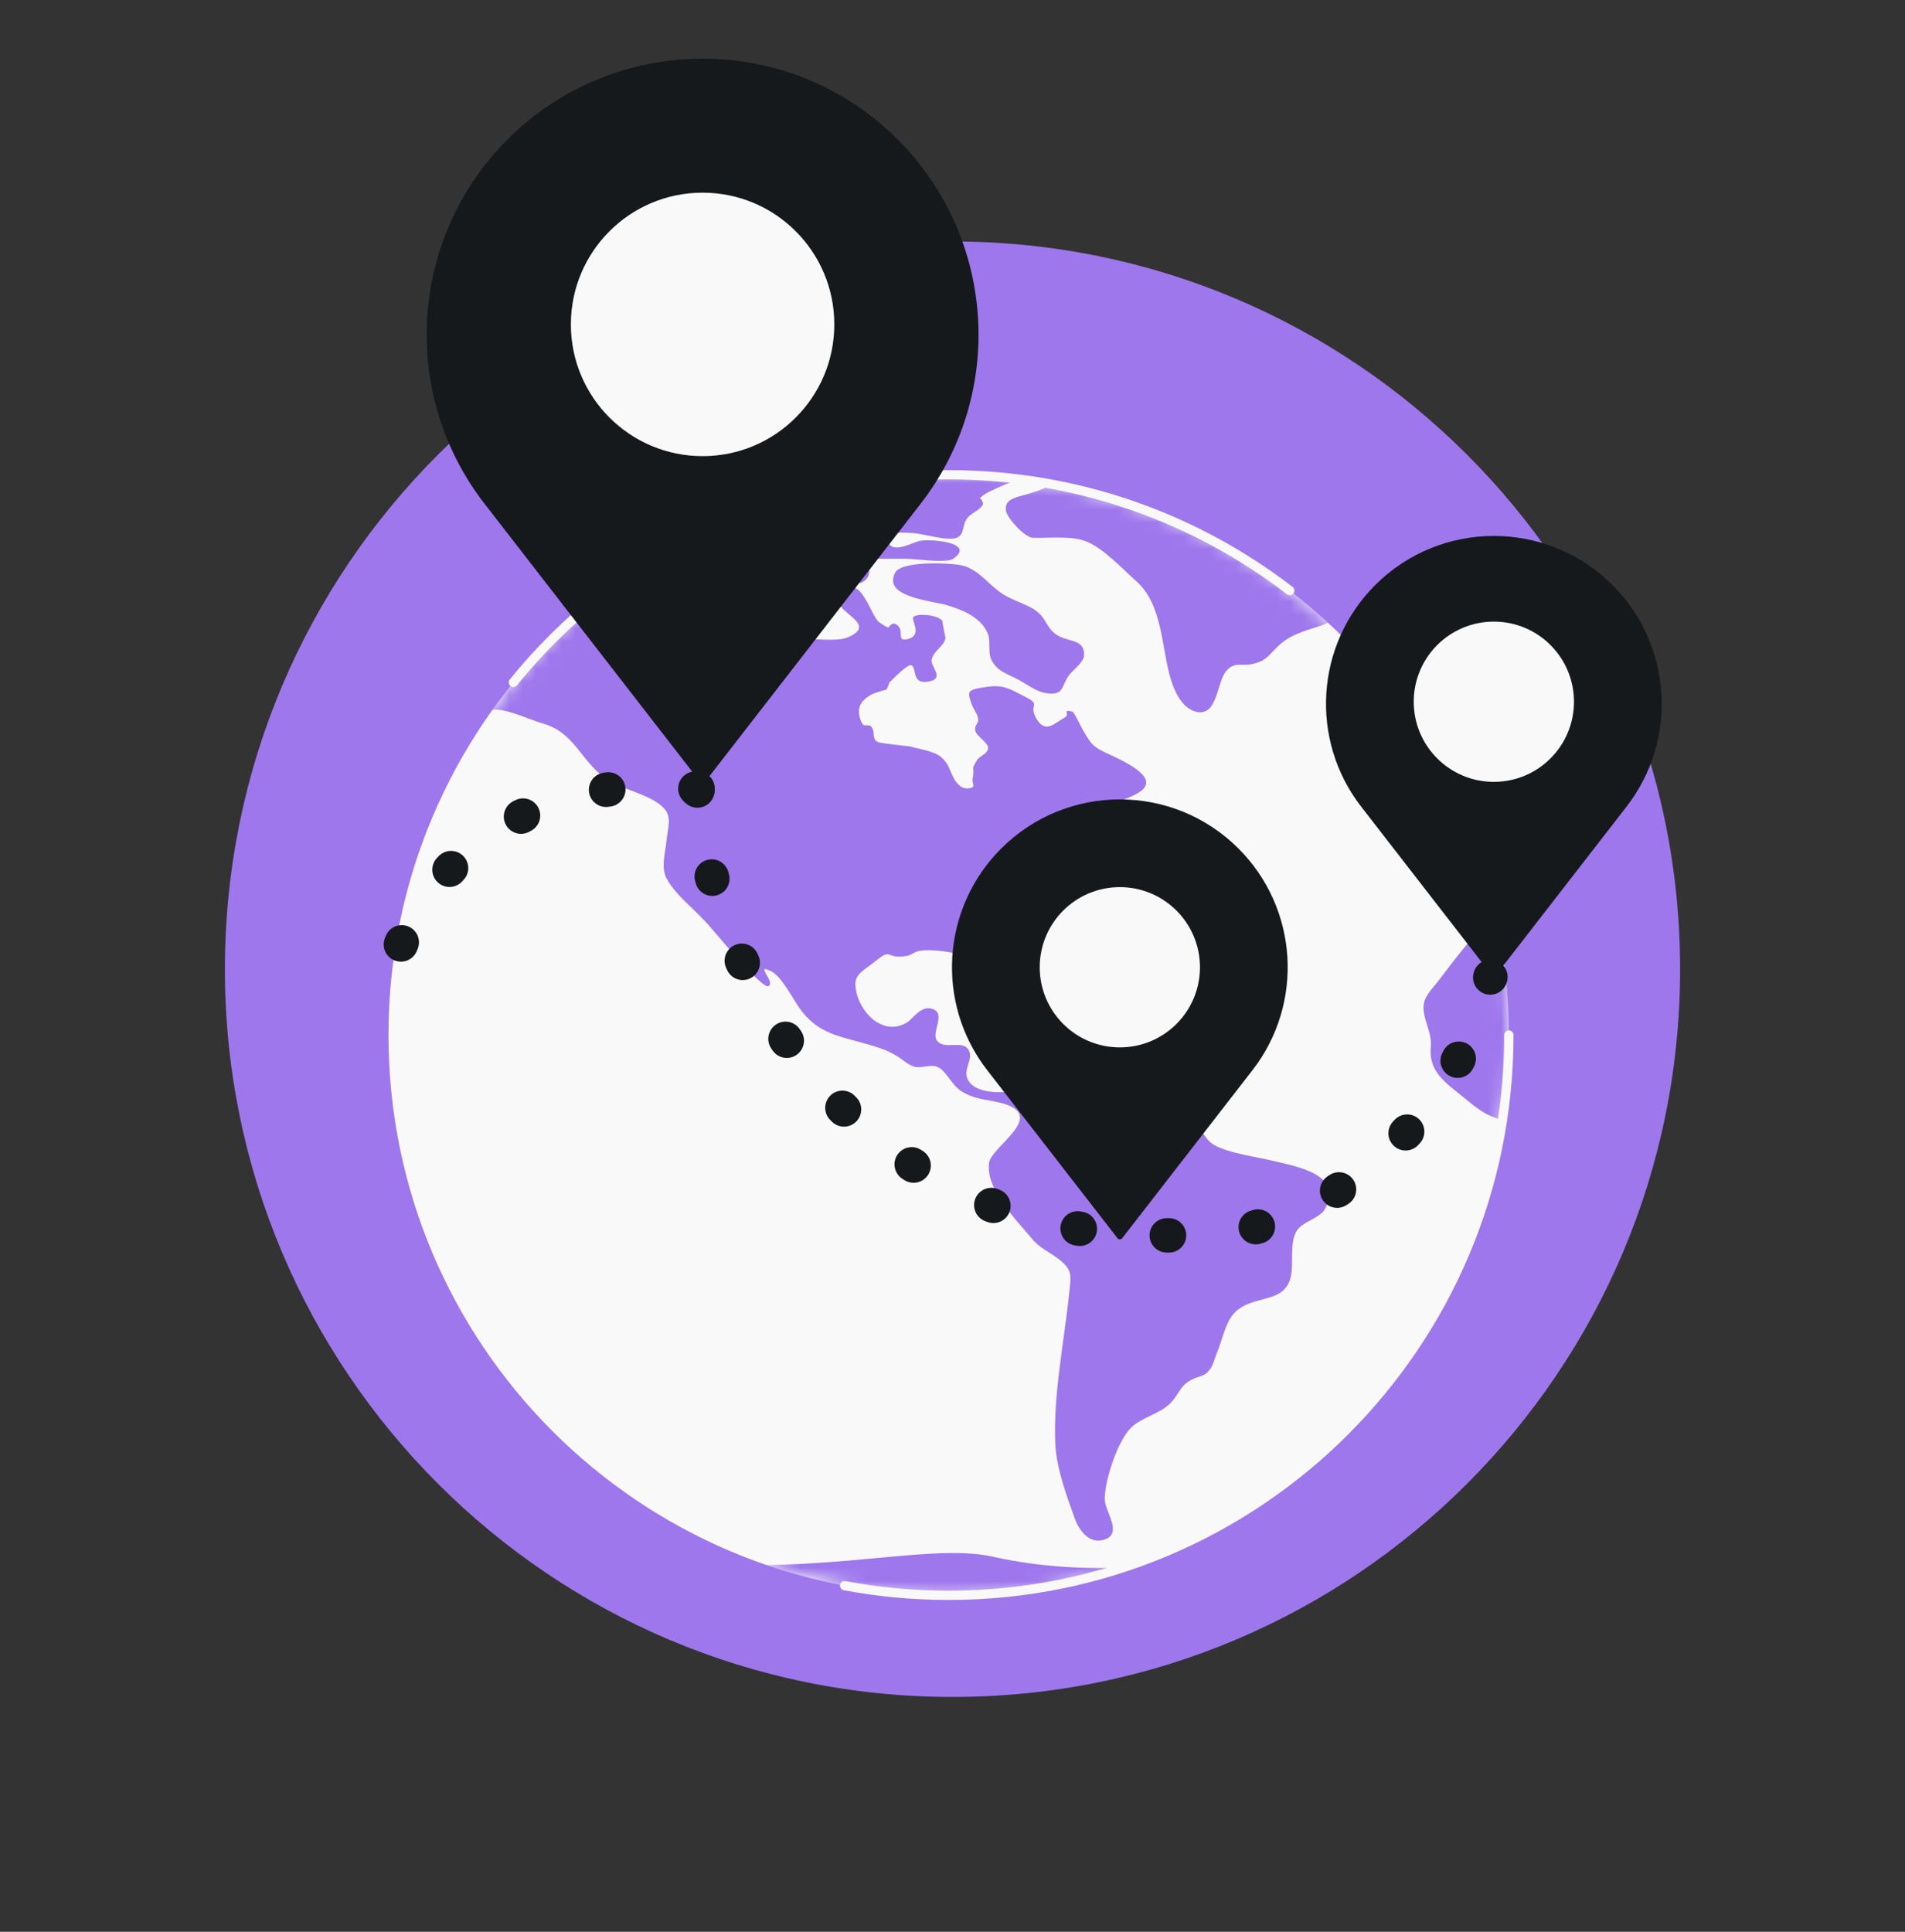
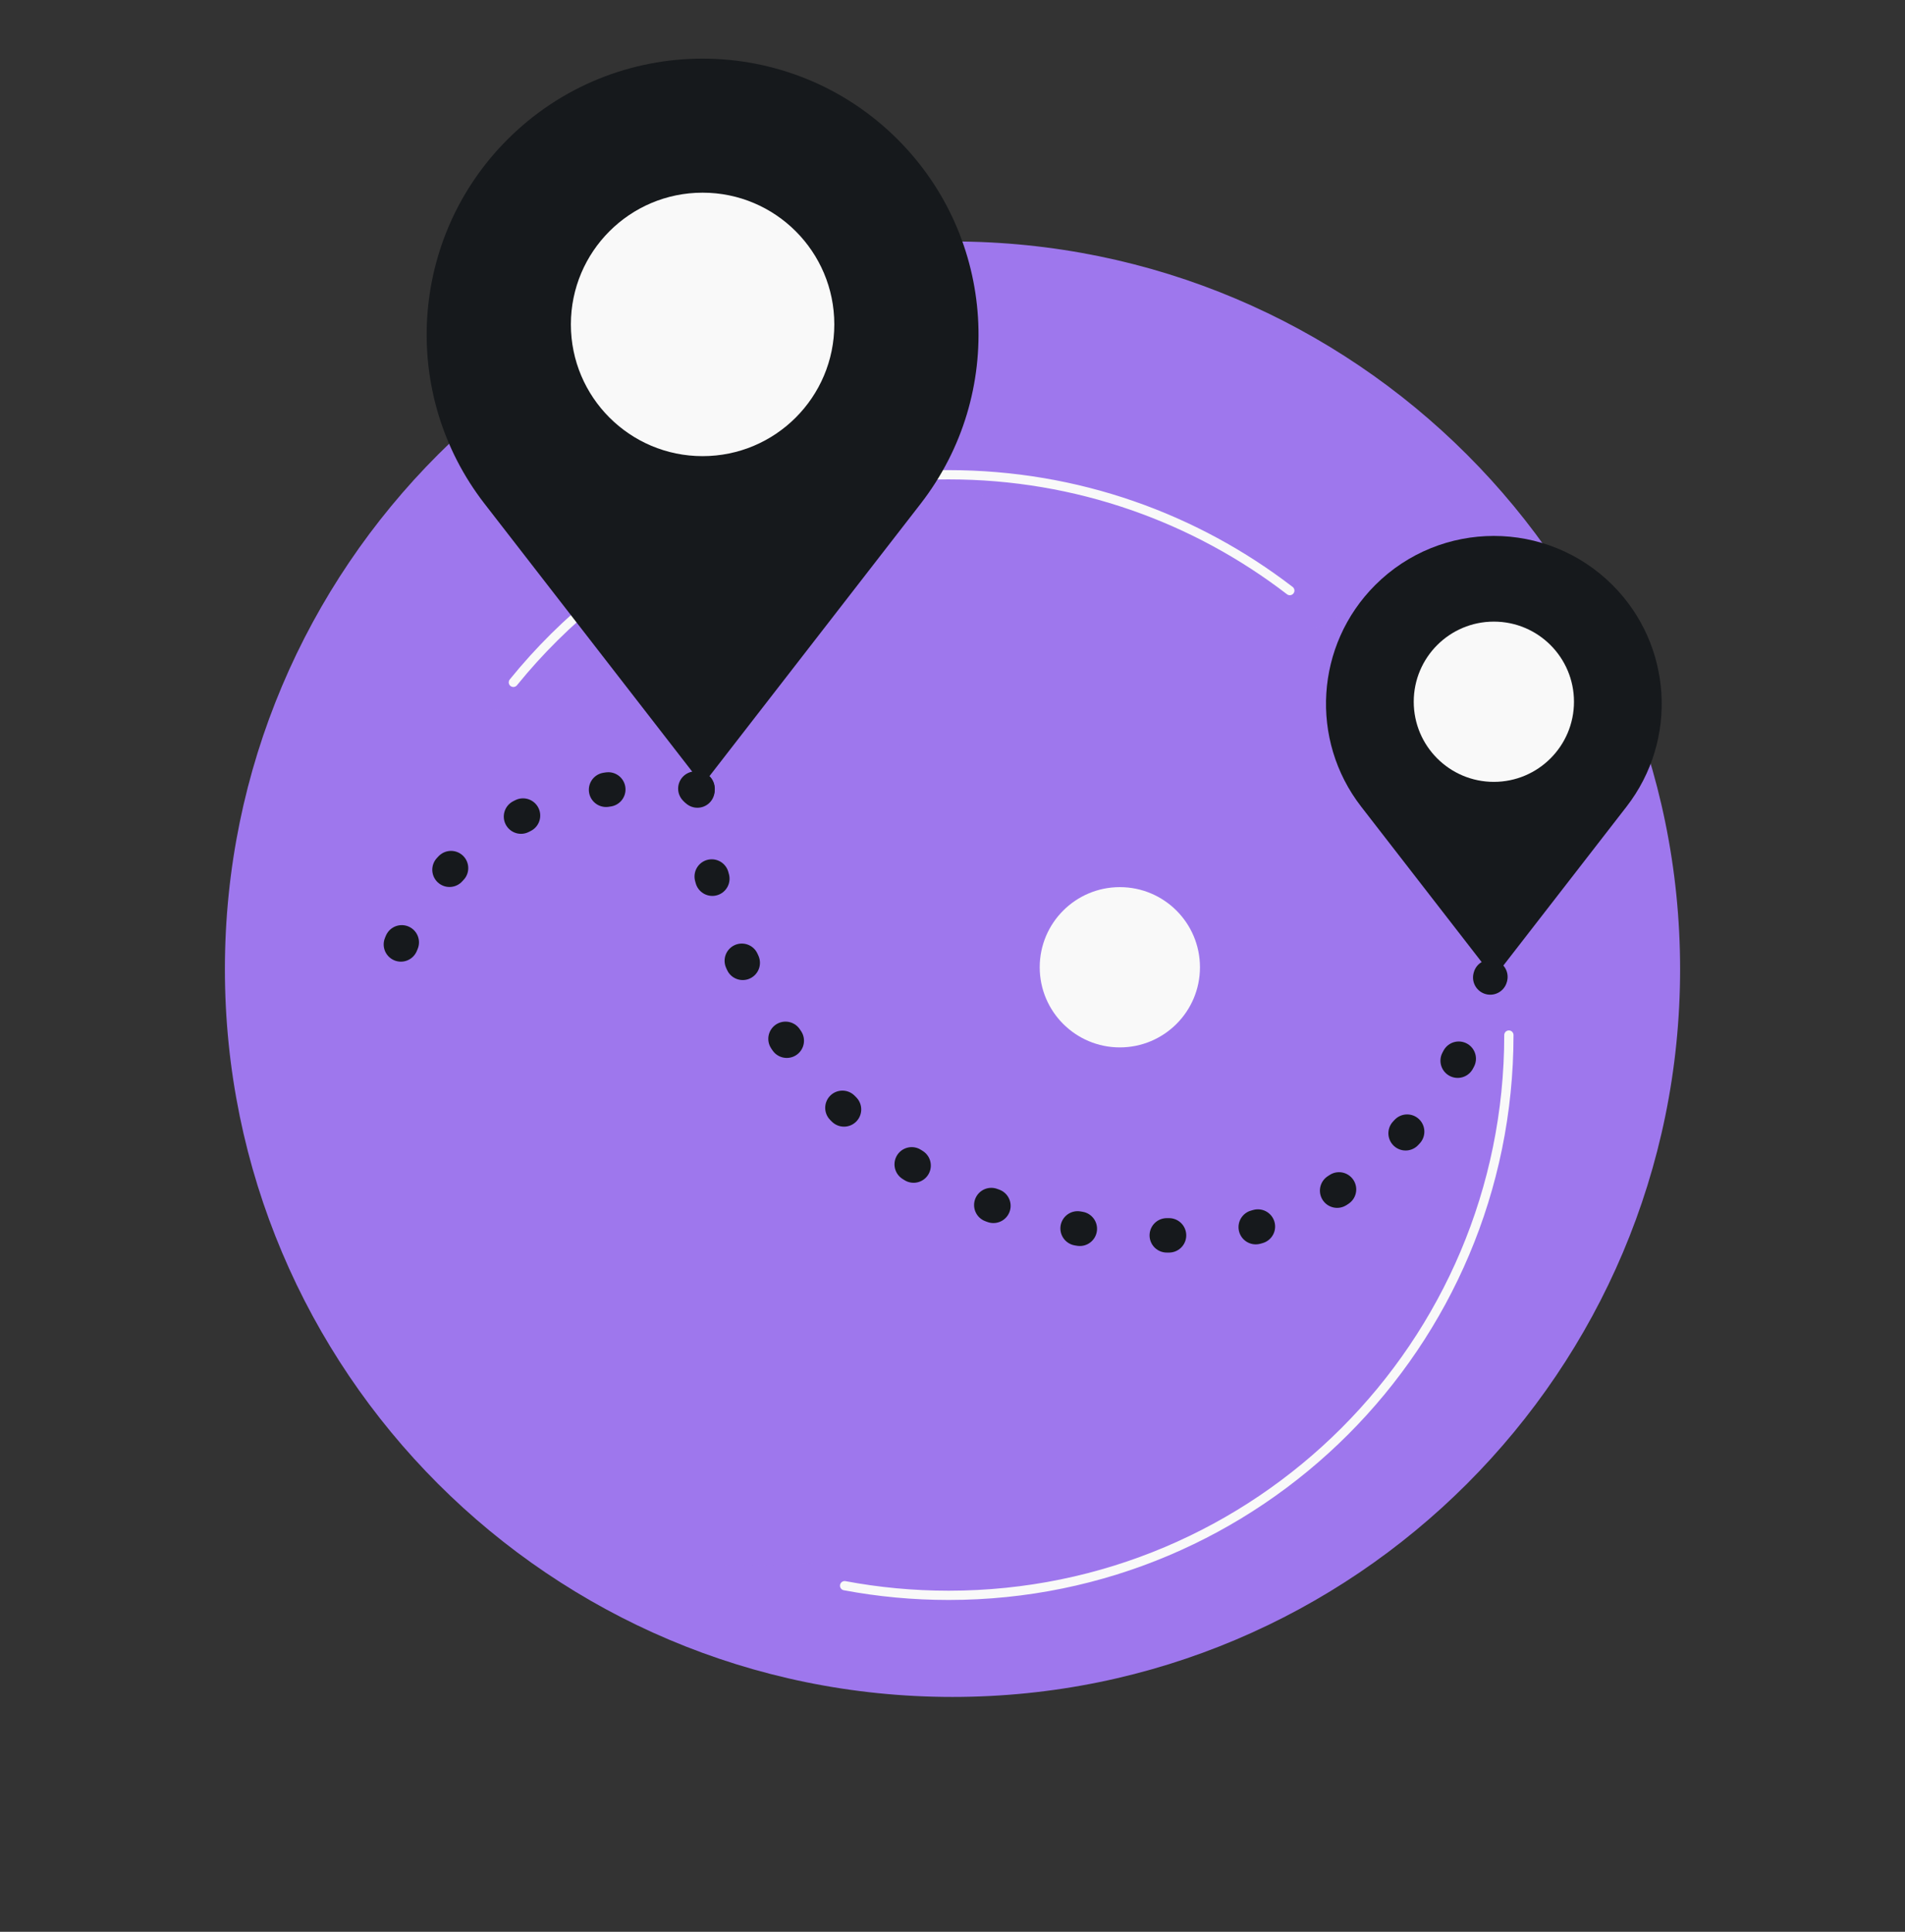
<svg xmlns="http://www.w3.org/2000/svg" width="144" height="146" viewBox="0 0 144 146" fill="none">
  <rect x="0" y="0" width="144" height="146" fill="#333333" stroke="none" />
  <path d="M72 128.251C102.376 128.251 127 103.626 127 73.251C127 42.875 102.376 18.25 72 18.25C41.624 18.25 17 42.875 17 73.251C17 103.626 41.624 128.251 72 128.251Z" fill="#9E77ED" />
-   <path d="M71.71 120.573C95.097 120.573 114.056 101.614 114.056 78.227C114.056 54.84 95.097 35.882 71.71 35.882C48.324 35.882 29.365 54.84 29.365 78.227C29.365 101.614 48.324 120.573 71.71 120.573Z" fill="#F9F9F9" />
  <mask id="mask0_1_6899" style="mask-type:alpha" maskUnits="userSpaceOnUse" x="29" y="35" width="86" height="86">
    <path d="M71.71 120.573C95.097 120.573 114.056 101.614 114.056 78.227C114.056 54.84 95.097 35.882 71.71 35.882C48.324 35.882 29.365 54.84 29.365 78.227C29.365 101.614 48.324 120.573 71.71 120.573Z" fill="white" />
  </mask>
  <g mask="url(#mask0_1_6899)">
    <path d="M213.621 105.821C213.434 105.081 212.641 105.757 212.245 105.631C211.498 105.356 211.732 104.743 211.172 104.384C211.032 104.3 209.982 103.729 210.379 104.532C210.612 104.997 210.985 105.525 211.102 105.99C211.195 106.412 210.845 106.75 211.032 107.152C211.778 108.778 212.385 107.025 212.781 106.539C212.991 106.264 213.737 106.349 213.621 105.821ZM210.519 108.145C209.399 107.828 206.298 110.046 208.327 110.617C209.516 110.955 209.353 110.363 209.912 109.602C210.099 109.349 211.405 108.335 210.519 108.145ZM196.735 91.222C196.525 90.884 196.012 90.715 195.802 90.398C195.663 90.187 195.849 89.743 195.779 89.68C195.616 89.49 195.219 89.469 195.149 89.405C195.266 89.553 194.45 88.708 194.59 88.771C193.797 88.349 191.185 87.335 190.275 87.694C188.083 88.56 189.342 87.483 187.733 86.891C187.5 86.806 186.357 86.448 186.404 86.976C186.427 87.124 187.29 87.588 187.476 87.778C187.57 87.863 188.106 88.391 188.106 88.412C188.176 88.476 188.199 88.666 188.433 88.793C188.643 88.919 189.156 88.877 189.412 88.94C189.832 89.067 190.765 89.384 190.975 89.701C191.138 89.933 190.765 90.335 190.718 90.314C190.788 90.377 191.068 90.588 191.161 90.673C191.021 90.546 193.144 91.285 193.027 91.328C193.797 91.285 193.75 90.546 194.613 90.715C195.01 90.799 195.336 91.433 195.849 91.624C196.875 92.025 197.202 92.004 196.735 91.222ZM182.509 80.321C182.299 80.194 181.039 79.814 181.716 80.405C182.136 80.68 183.278 82.877 183.302 81.377C183.325 80.954 182.905 80.574 182.509 80.321ZM181.436 82.792C181.949 83.342 183.698 84.652 184.281 83.511C185.307 81.525 181.483 81.863 181.436 82.792ZM183.861 85.792C183.791 85.581 181.366 86.194 181.319 86.321C180.923 87.25 180.433 87.926 180.713 88.94C181.343 91.053 181.133 88.75 181.529 88.645C181.879 88.56 182.415 89.807 182.882 89.088C183.115 88.729 182.415 88.159 182.229 87.842C182.136 87.63 182.625 87.483 182.485 87.314C182.462 87.292 182.042 87.039 182.066 87.102C182.019 86.975 181.296 87.335 181.529 86.764C181.739 86.299 184.305 87.229 183.861 85.792ZM181.156 77.764C180.899 77.722 180.503 77.785 180.433 78.039C180.246 78.715 180.083 80.701 181.203 79.602C181.109 79.687 181.459 78.44 181.483 78.525C181.436 78.208 181.902 77.891 181.156 77.764ZM180.27 74.701C179.827 74.997 179.803 76.201 180.596 76.222C181.319 76.222 180.853 74.236 180.27 74.701ZM96.333 87.757C95.027 87.44 93.487 87.25 92.251 86.764C91.272 86.363 91.155 85.962 90.619 85.117C89.476 83.384 86.724 82.539 84.718 81.799C83.459 81.335 83.086 81.651 81.826 81.715C80.823 81.778 80.031 81.187 78.958 81.271C77.722 81.356 77.395 82.243 76.252 82.476C75.389 82.645 74.037 82.518 73.454 81.969C72.427 81.018 73.757 80.109 73.174 79.285C72.684 78.609 71.401 79.349 70.841 78.673C70.352 78.081 71.471 76.729 70.608 76.306C69.675 75.842 69.022 77.004 68.556 77.278C67.413 77.975 66.224 77.468 65.477 76.518C65.011 75.926 64.684 75.166 64.661 74.426C64.614 73.581 65.431 73.264 66.13 72.673C66.713 72.208 66.923 72.102 67.11 72.123C67.343 72.144 67.553 72.377 68.369 72.271C69.116 72.187 68.859 71.933 69.769 71.828C70.375 71.764 72.218 71.912 72.754 72.292C73.314 72.694 73.43 74.574 74.246 73.919C74.876 73.391 74.107 72.144 73.967 71.532C73.663 70.159 73.897 70.264 75.226 69.567C76.252 69.039 76.299 68.975 76.532 67.961C76.859 66.461 76.742 66.567 77.862 65.743C78.514 65.257 78.421 64.602 78.981 64.095C79.121 63.989 80.38 63.525 80.614 63.588C81.383 63.799 80.544 63.884 80.847 64.243C80.94 64.349 80.683 64.94 81.103 65.025C81.523 65.109 82.013 64.264 82.269 64.095C82.876 63.736 84.368 63.926 84.159 63.018C83.972 62.215 82.503 63.229 81.943 62.722C79.471 60.482 91.901 60.673 83.949 57.06C82.643 56.468 82.526 56.342 81.826 55.116C81.733 54.968 81.197 53.806 81.057 53.785C80.217 53.574 80.963 53.975 80.45 54.25C79.704 54.651 79.028 55.496 78.328 54.292C77.931 53.595 78.211 53.405 78.165 53.194C78.141 53.046 77.978 52.898 77.302 52.56C76.206 51.989 75.739 51.757 74.643 51.905C73.104 52.116 73.104 52.222 73.43 53.172C73.663 53.806 73.873 53.849 73.943 54.377C73.99 54.672 73.617 54.799 73.733 55.264C73.803 55.539 74.34 55.919 74.573 56.236C74.643 56.32 74.69 56.426 74.69 56.511C74.666 57.017 74.107 57.06 73.85 57.461C73.337 58.285 73.71 57.82 73.523 58.856C73.454 59.257 73.827 59.489 73.267 59.574C72.194 59.743 71.891 58.18 71.588 57.736C71.261 57.25 70.935 57.017 70.492 56.87C70.072 56.701 69.559 56.616 68.906 56.447C68.789 56.405 68.509 56.384 68.159 56.342C67.436 56.257 66.457 56.151 66.317 56.067C65.874 55.771 66.177 55.412 65.921 55.011C65.921 54.989 65.897 54.989 65.897 54.968C65.85 54.905 65.804 54.863 65.734 54.842C65.524 54.757 65.291 54.926 65.174 54.672C65.034 54.419 64.964 54.187 64.941 53.975C64.848 53.32 65.221 52.834 65.944 52.454C66.014 52.412 66.993 52.095 66.993 52.137C67.04 52.074 67.273 51.567 67.203 51.609C67.366 51.461 68.579 50.172 68.882 50.278C69.326 50.447 68.882 51.694 70.095 51.525C71.518 51.334 70.328 50.384 70.422 49.877C70.538 49.179 71.378 48.863 71.471 48.208C71.471 48.229 71.191 46.877 71.238 46.919C70.818 46.433 69.326 46.348 69.046 46.623C68.836 46.834 69.769 47.996 68.649 48.292C67.67 48.546 68.439 47.679 67.786 47.215C67.39 46.94 67.18 47.447 67.156 47.447C66.97 47.341 66.76 47.257 66.457 47.025C66.107 46.75 65.804 45.884 65.384 45.229C64.941 44.489 64.404 44.003 63.612 44.785C62.912 45.482 63.728 46.053 64.358 46.581C64.964 47.109 65.384 47.595 64.101 48.165C63.985 48.208 63.845 48.25 63.658 48.292C62.585 48.461 60.58 48.229 59.763 48.081C58.108 47.743 56.242 48.144 54.399 48.081C54.446 48.081 53.606 47.278 53.396 47.151C52.767 46.813 51.577 46.75 50.901 46.602C48.545 46.074 46.819 45.842 44.487 46.517C40.872 47.553 37.304 46.327 33.549 45.905C31.637 45.694 29.934 46.074 28.208 46.644C27.765 46.792 26.716 46.856 26.879 47.511C26.995 47.975 28.115 48.017 28.395 48.313C29.491 49.475 27.718 48.842 27.928 49.771C28.045 50.32 29.165 50.151 29.281 50.764C29.491 51.989 26.389 51.778 27.112 53.215C27.369 53.722 30.004 54.968 30.61 55.095C31.59 55.306 32.616 54.989 33.479 54.736C34.692 54.377 36.184 53.595 37.491 53.637C38.563 53.658 40.033 54.398 41.082 54.694C43.438 55.391 43.881 57.461 45.747 58.813C46.959 59.679 49.175 60.018 50.178 61.074C50.808 61.75 50.481 62.511 50.388 63.483C50.294 64.433 49.945 65.553 50.388 66.398C50.808 67.201 51.647 68.004 52.44 68.764C52.813 69.123 53.14 69.461 53.443 69.778C54.119 70.539 57.594 74.764 58.084 74.532C58.667 74.236 56.941 72.715 58.341 73.433C59.11 73.835 60.02 75.651 60.533 76.328C61.349 77.405 62.189 77.891 63.215 78.25C63.961 78.504 64.801 78.694 65.804 78.99C66.713 79.264 67.156 79.412 67.926 79.898C68.323 80.151 68.672 80.49 69.116 80.616C69.629 80.764 70.328 80.426 70.818 80.616C71.518 80.891 71.914 81.969 72.614 82.433C73.594 83.088 74.55 83.088 75.599 83.342C79.354 84.271 74.9 86.638 74.76 87.905C74.526 89.912 76.719 92.067 77.978 93.588C78.631 94.391 79.354 94.603 80.147 95.257C81.08 96.018 80.94 96.462 80.847 97.476C80.474 101.278 79.587 105.377 79.774 109.201C79.867 110.976 80.637 113.109 81.266 114.821C81.57 115.624 82.316 116.743 83.482 116.363C84.928 115.877 83.482 114.208 83.505 113.257C83.529 111.863 84.462 108.926 85.488 107.912C86.257 107.152 87.564 106.877 88.356 106.159C89.15 105.44 89.103 104.764 90.106 104.257C90.712 103.962 91.039 104.067 91.458 103.497C91.715 103.159 91.808 102.673 91.972 102.292C92.345 101.426 92.601 100.053 93.231 99.314C94.63 97.708 97.242 98.722 97.615 96.272C97.755 95.321 97.499 93.884 98.012 93.039C98.478 92.278 99.808 92.109 100.204 91.285C101.417 88.793 98.269 88.222 96.333 87.757ZM80.007 48.06C79.121 47.553 79.168 46.877 78.445 46.264C78.235 46.074 77.955 45.926 77.652 45.778C77.069 45.503 76.415 45.271 75.926 44.975C75.063 44.468 74.386 43.581 73.547 43.074C73.29 42.926 73.01 42.799 72.731 42.736C71.821 42.525 67.926 42.355 67.623 43.37C67.576 43.454 67.553 43.56 67.53 43.644C67.18 45.144 70.445 45.419 71.495 45.715C72.8 46.095 74.107 46.644 74.643 47.827C74.923 48.44 74.643 49.264 74.946 49.877C75.343 50.679 75.996 50.87 76.835 51.292C77.348 51.546 78.001 52.032 78.608 52.264C78.724 52.306 78.864 52.349 78.958 52.37C80.427 52.623 80.194 51.947 80.754 51.102C81.033 50.679 81.92 50.088 81.943 49.539C82.013 48.313 80.823 48.525 80.007 48.06ZM65.174 42.736C64.311 42.588 63.332 43.433 64.381 43.961C65.547 44.553 66.27 42.736 65.174 42.736ZM61.209 43.095C59.553 44.003 62.212 45.398 62.609 44.912C63.868 43.898 62.772 42.25 61.209 43.095ZM60.929 45.82C60.743 45.334 59.927 45.165 59.6 44.806C59.087 44.236 59.04 43.243 58.201 42.926C57.058 42.482 55.635 43.581 54.469 43.349C53.256 43.095 47.123 41.13 48.056 43.982C48.499 45.313 50.434 44.595 51.437 44.933C52.603 45.334 53.303 46.623 54.423 46.961C55.635 47.32 56.755 46.454 58.014 46.581C58.9 46.687 61.769 47.891 60.929 45.82ZM56.871 40.729C56.382 40.327 53.793 39.905 53 39.609C52.137 39.271 52.02 39.187 51.204 39.355C50.901 39.419 48.825 40.201 50.061 40.665C51.251 41.109 52.743 42.017 54.003 42.144C54.959 42.229 58.131 41.764 56.871 40.729ZM56.335 38.468C56.195 37.158 53.21 38.299 53.979 39.081C54.539 39.525 56.428 39.313 56.335 38.468ZM64.031 41.193C63.822 40.686 62.539 40.306 62.072 40.053C61.606 39.778 61.513 39.461 60.836 39.461C60.37 39.461 59.25 39.694 59.997 40.349C60.58 40.877 61.093 41.468 61.816 41.743C62.515 42.017 64.498 42.334 64.031 41.193ZM79.867 33.778C78.538 33.44 77.138 33.186 75.786 32.954C74.246 32.679 73.057 33.017 71.518 33.292C70.002 33.567 68.463 33.82 66.947 34.095C66.2 34.222 65.291 34.116 65.617 34.792C66.364 36.334 70.725 35.046 71.028 35.658C71.424 36.419 68.323 36.461 68.113 36.44C66.76 36.271 65.641 35.405 64.428 35.088C63.798 34.919 61.466 35.236 61.606 36.038C61.769 36.968 63.938 37.855 64.801 38.151C65.337 38.32 65.827 38.574 66.34 38.51C66.737 38.468 67.879 37.496 68.159 37.982C68.556 38.658 66.107 39.926 65.711 39.968C65.454 39.989 62.002 38.637 63.052 40.01C63.448 40.539 64.428 40.179 64.894 40.56C65.267 40.855 65.407 42.229 65.874 42.229H68.509C69.139 42.229 71.564 42.588 72.054 42.229C73.803 41.025 70.398 40.708 69.535 40.877C68.952 41.003 67.483 41.87 67.156 40.982C66.83 40.074 68.439 40.264 68.976 40.285C69.792 40.327 71.611 40.919 72.311 40.644C72.917 40.412 72.707 39.778 73.08 39.208C73.36 38.785 74.083 38.574 74.293 38.13C74.363 37.982 74.13 37.644 74.06 37.665C74.386 37.285 75.133 36.989 75.856 36.672C76.835 36.229 80.007 35.236 80.683 34.538C81.266 33.862 80.683 33.989 79.867 33.778ZM60.906 38.045C60.393 37.179 57.478 37.538 58.387 38.426C58.947 38.722 61.676 39.334 60.906 38.045ZM62.049 38.172C62.399 38.679 63.075 38.7 63.238 38.109C63.448 37.37 61.536 37.137 62.049 38.172ZM106.245 35.299C106.221 33.208 93.091 32.764 91.062 33.102C88.03 33.588 84.135 33.545 81.71 35.257C80.334 36.229 79.401 36.841 77.722 37.327C76.905 37.581 75.879 37.665 76.042 38.616C76.136 39.144 77.442 40.623 78.071 40.644C79.284 40.686 80.917 40.475 82.059 40.898C83.389 41.405 84.835 42.989 85.861 43.898C87.937 45.715 87.773 49.01 88.52 51.398C88.776 52.222 89.336 53.511 90.386 53.785C92.088 54.229 91.948 51.461 92.741 50.658C93.371 50.004 93.767 50.362 94.63 50.194C95.516 50.003 95.75 49.729 96.333 49.116C97.359 47.996 98.385 47.764 99.924 47.257C101.953 46.581 104.029 43.644 103.656 41.595C103.423 40.285 101.72 38.806 102.7 37.644C103.399 36.883 106.245 36.482 106.245 35.299ZM108.041 48.842C106.944 48.651 105.732 48.398 104.705 48.44C103.913 48.461 103.166 48.757 102.443 49.053C102.093 49.201 102.023 49.623 102.35 49.834C103.399 50.553 104.169 51.06 105.615 51.06C107.551 51.06 107.667 50.743 108.414 49.517C108.554 49.243 108.39 48.884 108.041 48.842ZM209.073 46.686C207.347 46.116 205.948 45.271 204.338 46.011C202.753 46.729 201.283 46.813 199.371 46.496C197.575 46.201 197.039 44.658 195.499 43.919C194.007 43.2 191.581 43.644 189.995 43.644C189.226 43.644 188.549 43.56 187.896 43.877C186.987 44.32 186.823 45.25 185.681 45.377C185.051 45.44 183.558 45.06 182.952 44.849C181.622 44.342 182.136 43.644 181.226 42.905C180.83 42.588 179.29 42.271 178.824 42.313C177.681 42.419 177.751 43.454 176.562 43.454C176.095 43.454 174.463 42.968 174.066 42.715C172.573 41.701 174.253 41.616 174.346 40.686C174.509 39.123 171.571 39.398 170.498 39.313C168.842 39.187 166.72 38.679 165.087 38.891C163.454 39.102 161.799 40.327 160.376 41.003C159.909 41.236 159 41.489 158.627 41.849C157.997 42.461 158.067 42.989 157.204 43.496C156.714 43.792 155.665 44.405 155.058 44.426C154.102 44.468 153.636 43.792 152.679 43.855C152.05 43.898 150.767 44.489 150.254 44.806C149.997 44.954 149.718 44.954 149.508 45.186C149.134 45.588 149.438 46.348 148.831 46.623C148.155 46.919 146.989 46.201 146.289 46.158C145.053 46.095 145.17 46.771 144.19 47.151C142.907 47.637 141.228 47.194 139.922 47.743C138.243 48.461 136.867 50.215 135.094 50.701C134.558 50.849 133.812 50.975 133.415 50.32C132.692 49.095 134.791 49.475 135.328 48.968C136.261 48.081 134.348 47.468 133.205 47.046C133.042 46.982 132.902 46.919 132.762 46.877C131.503 46.327 129.241 44.806 127.865 44.743C126.372 44.679 124.366 46.475 123.2 47.13C122.477 47.532 121.871 47.87 121.311 48.292C120.914 48.567 120.565 48.905 120.215 49.306C119.422 50.194 116.996 51.989 116.88 53.172C116.833 53.616 117.603 54.778 118.046 55.011C119.049 55.56 119.375 54.63 120.355 54.757C121.568 54.926 121.777 57.989 123.667 56.215C123.993 55.898 124.483 54.588 124.529 54.165C124.623 53.405 123.993 52.708 124.273 51.989C124.39 51.694 125.252 50.785 126.139 50.236C126.862 49.771 127.561 49.56 127.865 50.067C127.888 50.088 127.888 50.13 127.911 50.151C128.238 51.229 124.25 52.623 127.095 53.658C127.655 53.87 129.147 53.151 129.567 53.806C130.15 54.694 128.261 54.525 127.911 54.863C127.421 55.349 127.818 55.94 127.072 56.426C126.302 56.933 124.996 57.356 124.086 57.609C122.734 57.989 121.241 57.461 119.888 57.715C118.536 57.968 117.23 59.067 116.203 59.827C115.527 60.313 114.571 60.842 114.384 61.666C114.174 62.679 115.504 63.482 114.757 64.433C114.221 65.109 113.358 64.581 112.588 64.898C111.702 65.257 111.072 66.778 111.749 67.644C112.588 68.743 115.271 68.743 116.18 67.877C116.856 67.222 116.32 66.06 117.16 65.32C117.673 64.856 118.955 64.285 119.632 64.18C121.078 63.947 121.101 64.771 121.871 65.553C122.151 65.849 123.527 67.074 123.923 67.116C126.092 67.328 122.99 64.497 122.897 63.905C122.85 63.673 122.99 62.975 123.247 62.849C123.876 62.553 123.736 62.933 124.086 63.292C124.506 63.715 124.879 64.581 125.346 65.088C125.999 65.828 127.188 68.173 128.051 68.236C128.914 68.299 128.658 67.159 129.381 67.264C129.987 67.349 130.313 68.637 131.223 68.828C132.016 68.975 132.879 68.405 133.695 68.553C134.861 68.785 135.491 69.968 134.885 70.919C134.162 72.039 131.806 71.532 130.453 71.299C129.684 71.173 128.541 70.792 127.771 70.856C126.558 70.961 126.419 71.912 125.066 71.659C124.25 71.511 122.874 71.004 122.174 70.56C121.171 69.947 121.847 70.201 121.521 69.292C121.218 68.468 121.428 68.659 120.401 68.595C119.375 68.532 118.256 68.722 117.23 68.785C114.944 68.933 112.798 69.165 111.329 70.856C110.443 71.87 109.626 72.947 108.81 74.025C108.437 74.532 107.784 75.144 107.644 75.778C107.411 76.835 108.274 77.975 108.157 79.116C107.971 81.144 109.393 81.884 111.003 83.236C112.495 84.483 113.451 84.799 115.41 84.778C116.133 84.778 116.74 84.757 117.416 84.546C118.116 84.335 118.769 83.68 119.562 83.806C120.052 83.891 120.681 84.588 121.194 84.778C122.291 85.18 122.127 84.546 122.5 85.666C122.734 86.405 122.5 87.187 122.804 87.926C123.06 88.56 123.62 89.215 123.97 89.785C125.089 91.56 124.856 92.046 124.506 93.926C124.203 95.511 125.252 96.229 125.626 97.729C125.812 98.49 125.602 99.229 125.999 99.969C126.325 100.602 127.025 101.215 127.491 101.807C128.681 103.264 129.054 104.046 131.06 104.109C133.275 104.173 133.812 103.94 134.955 102.335C135.421 101.68 135.654 101.3 135.817 100.539C136.051 99.525 136.051 99.61 136.797 98.933C137.66 98.131 137.24 98.004 137.45 97.011C137.613 96.208 138.056 95.891 138.663 95.3C139.876 94.116 140.085 93.187 139.712 91.476C139.572 90.863 139.083 90.419 138.919 89.849C138.639 88.835 139.129 88.581 139.759 87.926C140.878 86.764 142.628 85.729 143.281 84.271C143.607 83.553 143.794 82.285 143.094 81.673C142.231 80.933 140.738 81.377 139.666 80.659C138.36 79.792 137.52 79.285 136.867 77.933C136.68 77.532 134.465 73.496 134.745 73.328C134.978 73.201 137.8 76.18 138.103 76.56C139.129 77.849 139.666 80.342 141.811 80.342C143.024 80.342 145.566 79.454 146.429 78.82C147.689 77.912 148.342 75.588 146.452 74.68C145.31 74.13 145.45 75.039 144.447 75.187C143.374 75.335 143.024 74.405 142.534 73.581C142.254 73.095 141.461 72.166 142.534 72.018C143.187 71.933 143.887 73.391 144.61 73.581C145.426 73.792 146.103 73.412 146.919 73.75C148.062 74.194 148.038 74.468 149.414 74.468C151.63 74.468 152.4 74.997 153.916 76.666C154.942 77.785 155.571 79.201 156.318 80.49C157.274 82.116 157.904 83.321 159.023 81.271C159.886 79.708 160.492 79.053 161.962 77.954C162.615 77.468 163.384 76.602 164.177 76.306C165.204 75.905 165.32 76.18 165.857 77.109C166.44 78.144 166.276 78.187 167.303 78.673C167.652 78.842 167.979 78.567 168.375 78.863C168.679 79.095 168.842 80.004 168.912 80.299C169.262 81.736 169.192 82.919 170.218 84.208C170.591 84.673 171.197 85.602 171.85 84.947C172.34 84.44 171.267 83.215 170.941 82.792C170.661 82.433 169.425 81.483 170.474 81.187C171.431 80.912 171.641 82.602 172.48 82.729C173.903 82.919 175.535 80.151 174.719 79.053C174.276 78.44 173.017 78.483 172.947 77.595C172.853 76.285 174.579 77.173 175.232 77.151C176.515 77.13 178.987 75.398 179.687 74.532C180.41 73.644 180.783 71.447 180.503 70.306C180.293 69.419 179.5 68.996 179.733 68.046C179.99 67.032 181.063 66.842 182.042 67.328C182.859 67.708 182.999 68.891 183.791 69.081C185.751 69.546 183.978 67.539 183.908 67.116C183.815 66.525 184.188 65.616 184.794 65.257C185.517 64.835 186.567 65.342 187.29 65.004C188.363 64.497 189.435 62.025 189.715 60.968C189.855 60.461 189.879 59.511 189.669 59.025C189.296 58.137 187.92 58.074 188.129 57.102C188.339 56.109 190.485 54.778 191.511 54.609C193.284 54.313 194.73 54.926 196.269 54.039C196.829 53.701 200.21 51.123 200.677 53.13C200.98 54.504 197.622 55.454 197.388 56.891C197.202 58.095 197.995 60.44 199.464 59.532C200.77 58.729 201.843 57.039 202.099 55.687C202.403 54.017 203.779 54.187 205.458 53.595C206.321 53.299 207.16 52.792 208.047 52.581C208.56 52.454 209.236 52.602 209.703 52.433C210.496 52.137 212.874 49.982 213.178 49.243C213.901 47.616 210.332 47.109 209.073 46.686ZM138.243 66.229C137.333 66.694 134.978 65.722 133.928 65.637C132.272 65.511 130.523 65.68 131.503 63.715C131.899 62.912 132.109 62.743 133.089 62.574C133.835 62.447 135.654 62.384 135.911 63.25C136.214 64.137 140.319 65.172 138.243 66.229ZM143.257 68.574C141.741 68.574 141.998 66.651 141.508 65.701C140.948 64.644 139.969 63.123 142.068 62.996C142.861 62.933 143.421 63.44 143.747 64.095C143.84 64.264 143.91 64.433 143.957 64.623C144.074 64.983 144.144 65.363 144.167 65.701C144.26 66.651 144.867 68.574 143.257 68.574ZM143.047 93.736C142.091 94.75 141.648 95.342 141.508 96.715C141.415 97.793 141.741 99.969 143.584 99.039C144.563 98.553 144.727 96.504 144.936 95.595C145.146 94.666 144.563 92.13 143.047 93.736ZM171.78 86.743C171.687 86.701 168.445 84.905 169.448 86.384C169.985 87.166 173.553 91.412 173.879 88.645C173.996 87.652 172.69 87.271 171.78 86.743ZM174.696 89.49C174.323 90.778 177.331 91.708 178.171 90.947C179.92 89.384 175.302 88.074 174.696 89.49ZM179.897 84.905C179.757 84.271 180.223 83.384 179.477 82.983C178.404 82.412 178.241 83.532 177.914 84.166C177.588 84.821 177.401 85.18 176.678 85.581C176.235 85.835 174.626 85.961 175.372 86.828C176.095 87.652 177.611 89.321 179.01 88.814C179.547 88.623 180.013 87.335 180.176 86.912C180.55 85.877 180.107 85.919 179.897 84.905ZM199.581 99.546C199.231 97.729 197.015 97.053 195.686 95.722C195.079 95.109 194.636 93.757 193.89 93.356C191.884 92.278 192.98 94.603 191.954 95.131C190.275 95.997 190.182 93.25 189.855 92.764C188.992 91.518 187.336 92.595 186.613 93.25C185.611 94.138 184.888 93.821 183.885 94.412C183.115 94.856 182.835 96.039 181.879 96.398C181.109 96.673 179.757 96.905 179.174 97.412C178.404 98.088 178.94 99.018 179.197 99.948C179.454 100.941 179.57 102.292 180.083 103.201C180.666 104.236 181.319 104.025 182.509 104.025C183.558 104.025 184.141 104.004 185.051 103.666C186.31 103.18 186.987 102.314 188.386 102.863C188.876 103.053 189.272 103.581 189.785 103.708C190.252 103.835 190.532 103.623 190.905 103.666C192.724 103.814 191.931 104.743 193.12 105.8C194.45 106.983 197.295 106.138 198.251 105.018C199.651 103.412 200 101.616 199.581 99.546Z" fill="#9E77ED" />
    <path d="M113.281 117.651C104.755 116 105.855 117.651 95.403 117.651C88.735 118.157 82.475 119.301 75.048 117.651C69.719 116.466 61.02 119.576 47.542 117.651C34.065 115.725 38.19 117.926 24.438 115.451C10.684 112.975 9.034 124.528 18.936 125.903C28.838 127.278 81.925 127.828 145.463 128.103C209.002 128.378 212.852 121.502 207.901 119.301C202.95 117.101 184.796 120.676 175.169 117.651C165.542 114.625 151.79 121.777 139.687 117.651C127.584 113.525 121.808 119.301 113.281 117.651Z" fill="#9E77ED" />
  </g>
  <path d="M114.057 78.227C114.057 101.614 95.098 120.572 71.711 120.572C69.023 120.572 66.394 120.322 63.846 119.843M97.497 44.635C90.356 39.145 81.415 35.881 71.711 35.881C58.426 35.881 46.569 41.999 38.806 51.571" stroke="#F9F9F9" stroke-width="0.7" stroke-linecap="round" />
  <path d="M52.707 59.576C53.404 72.497 64.176 95.407 91.492 93.222C98.323 93.222 109.423 86.55 112.66 73.832" stroke="#16191C" stroke-width="2.603" stroke-linecap="round" stroke-linejoin="round" stroke-dasharray="0.17 6.6" />
  <path d="M52.731 59.62C40.002 58.06 30.397 65.684 28.916 76.457" stroke="#16191C" stroke-width="2.603" stroke-linecap="round" stroke-linejoin="round" stroke-dasharray="0.17 6.6" />
  <path d="M122.948 60.968L113.1 73.668C113.009 73.785 112.832 73.785 112.741 73.668L102.894 60.968C98.978 55.917 99.429 48.741 103.949 44.221C108.904 39.266 116.938 39.266 121.893 44.221C126.413 48.741 126.865 55.916 122.948 60.968Z" fill="#16191C" />
  <path d="M112.921 59.092C116.266 59.092 118.978 56.381 118.978 53.036C118.978 49.691 116.266 46.98 112.921 46.98C109.576 46.98 106.865 49.691 106.865 53.036C106.865 56.381 109.576 59.092 112.921 59.092Z" fill="#F9F9F9" />
-   <path d="M94.676 80.88L84.828 93.58C84.737 93.697 84.56 93.697 84.469 93.58L74.622 80.88C70.706 75.829 71.157 68.653 75.677 64.133C80.632 59.178 88.666 59.178 93.621 64.133C98.141 68.653 98.593 75.828 94.676 80.88Z" fill="#16191C" />
  <path d="M84.649 79.16C87.994 79.16 90.706 76.448 90.706 73.103C90.706 69.759 87.994 67.047 84.649 67.047C81.304 67.047 78.593 69.759 78.593 73.103C78.593 76.448 81.304 79.16 84.649 79.16Z" fill="#F9F9F9" />
  <path d="M69.592 38.071L53.404 58.948C53.254 59.141 52.962 59.141 52.813 58.948L36.626 38.071C30.189 29.768 30.93 17.971 38.36 10.541C46.506 2.395 59.712 2.395 67.858 10.541C75.288 17.971 76.032 29.766 69.592 38.071Z" fill="#16191C" />
  <path d="M53.109 34.474C58.608 34.474 63.066 30.017 63.066 24.518C63.066 19.02 58.608 14.562 53.109 14.562C47.611 14.562 43.153 19.02 43.153 24.518C43.153 30.017 47.611 34.474 53.109 34.474Z" fill="#F9F9F9" />
</svg>